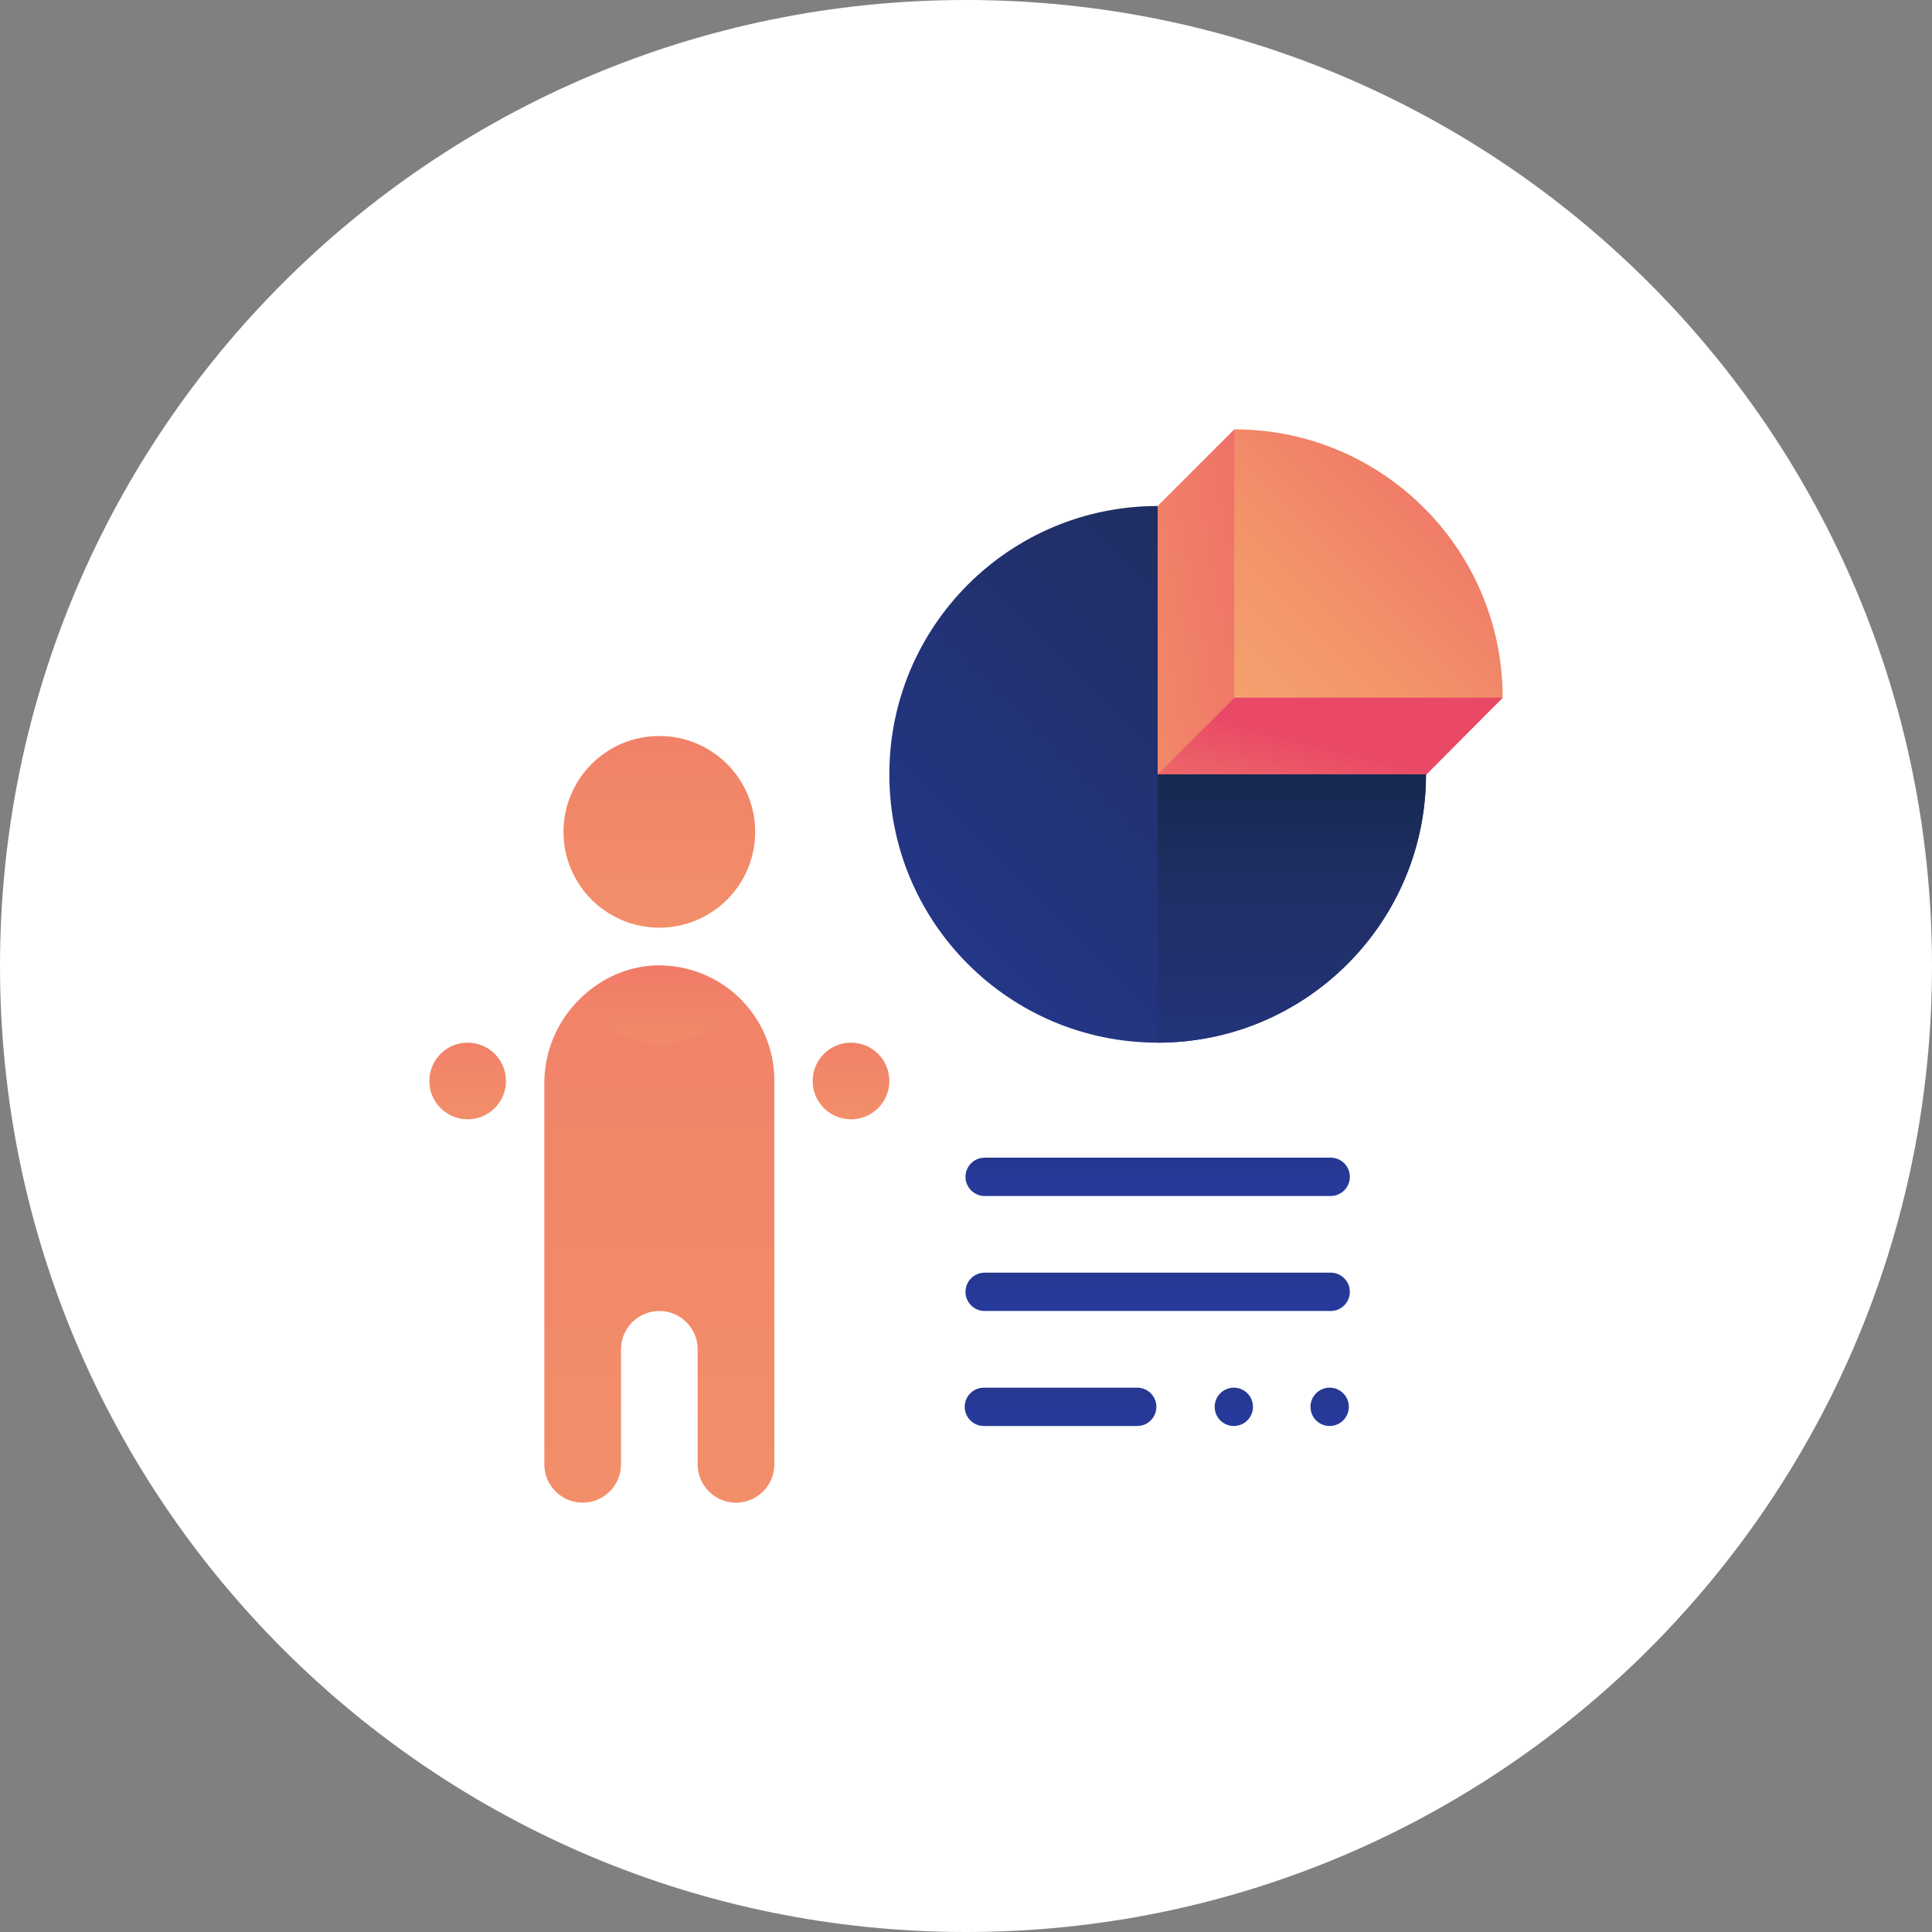
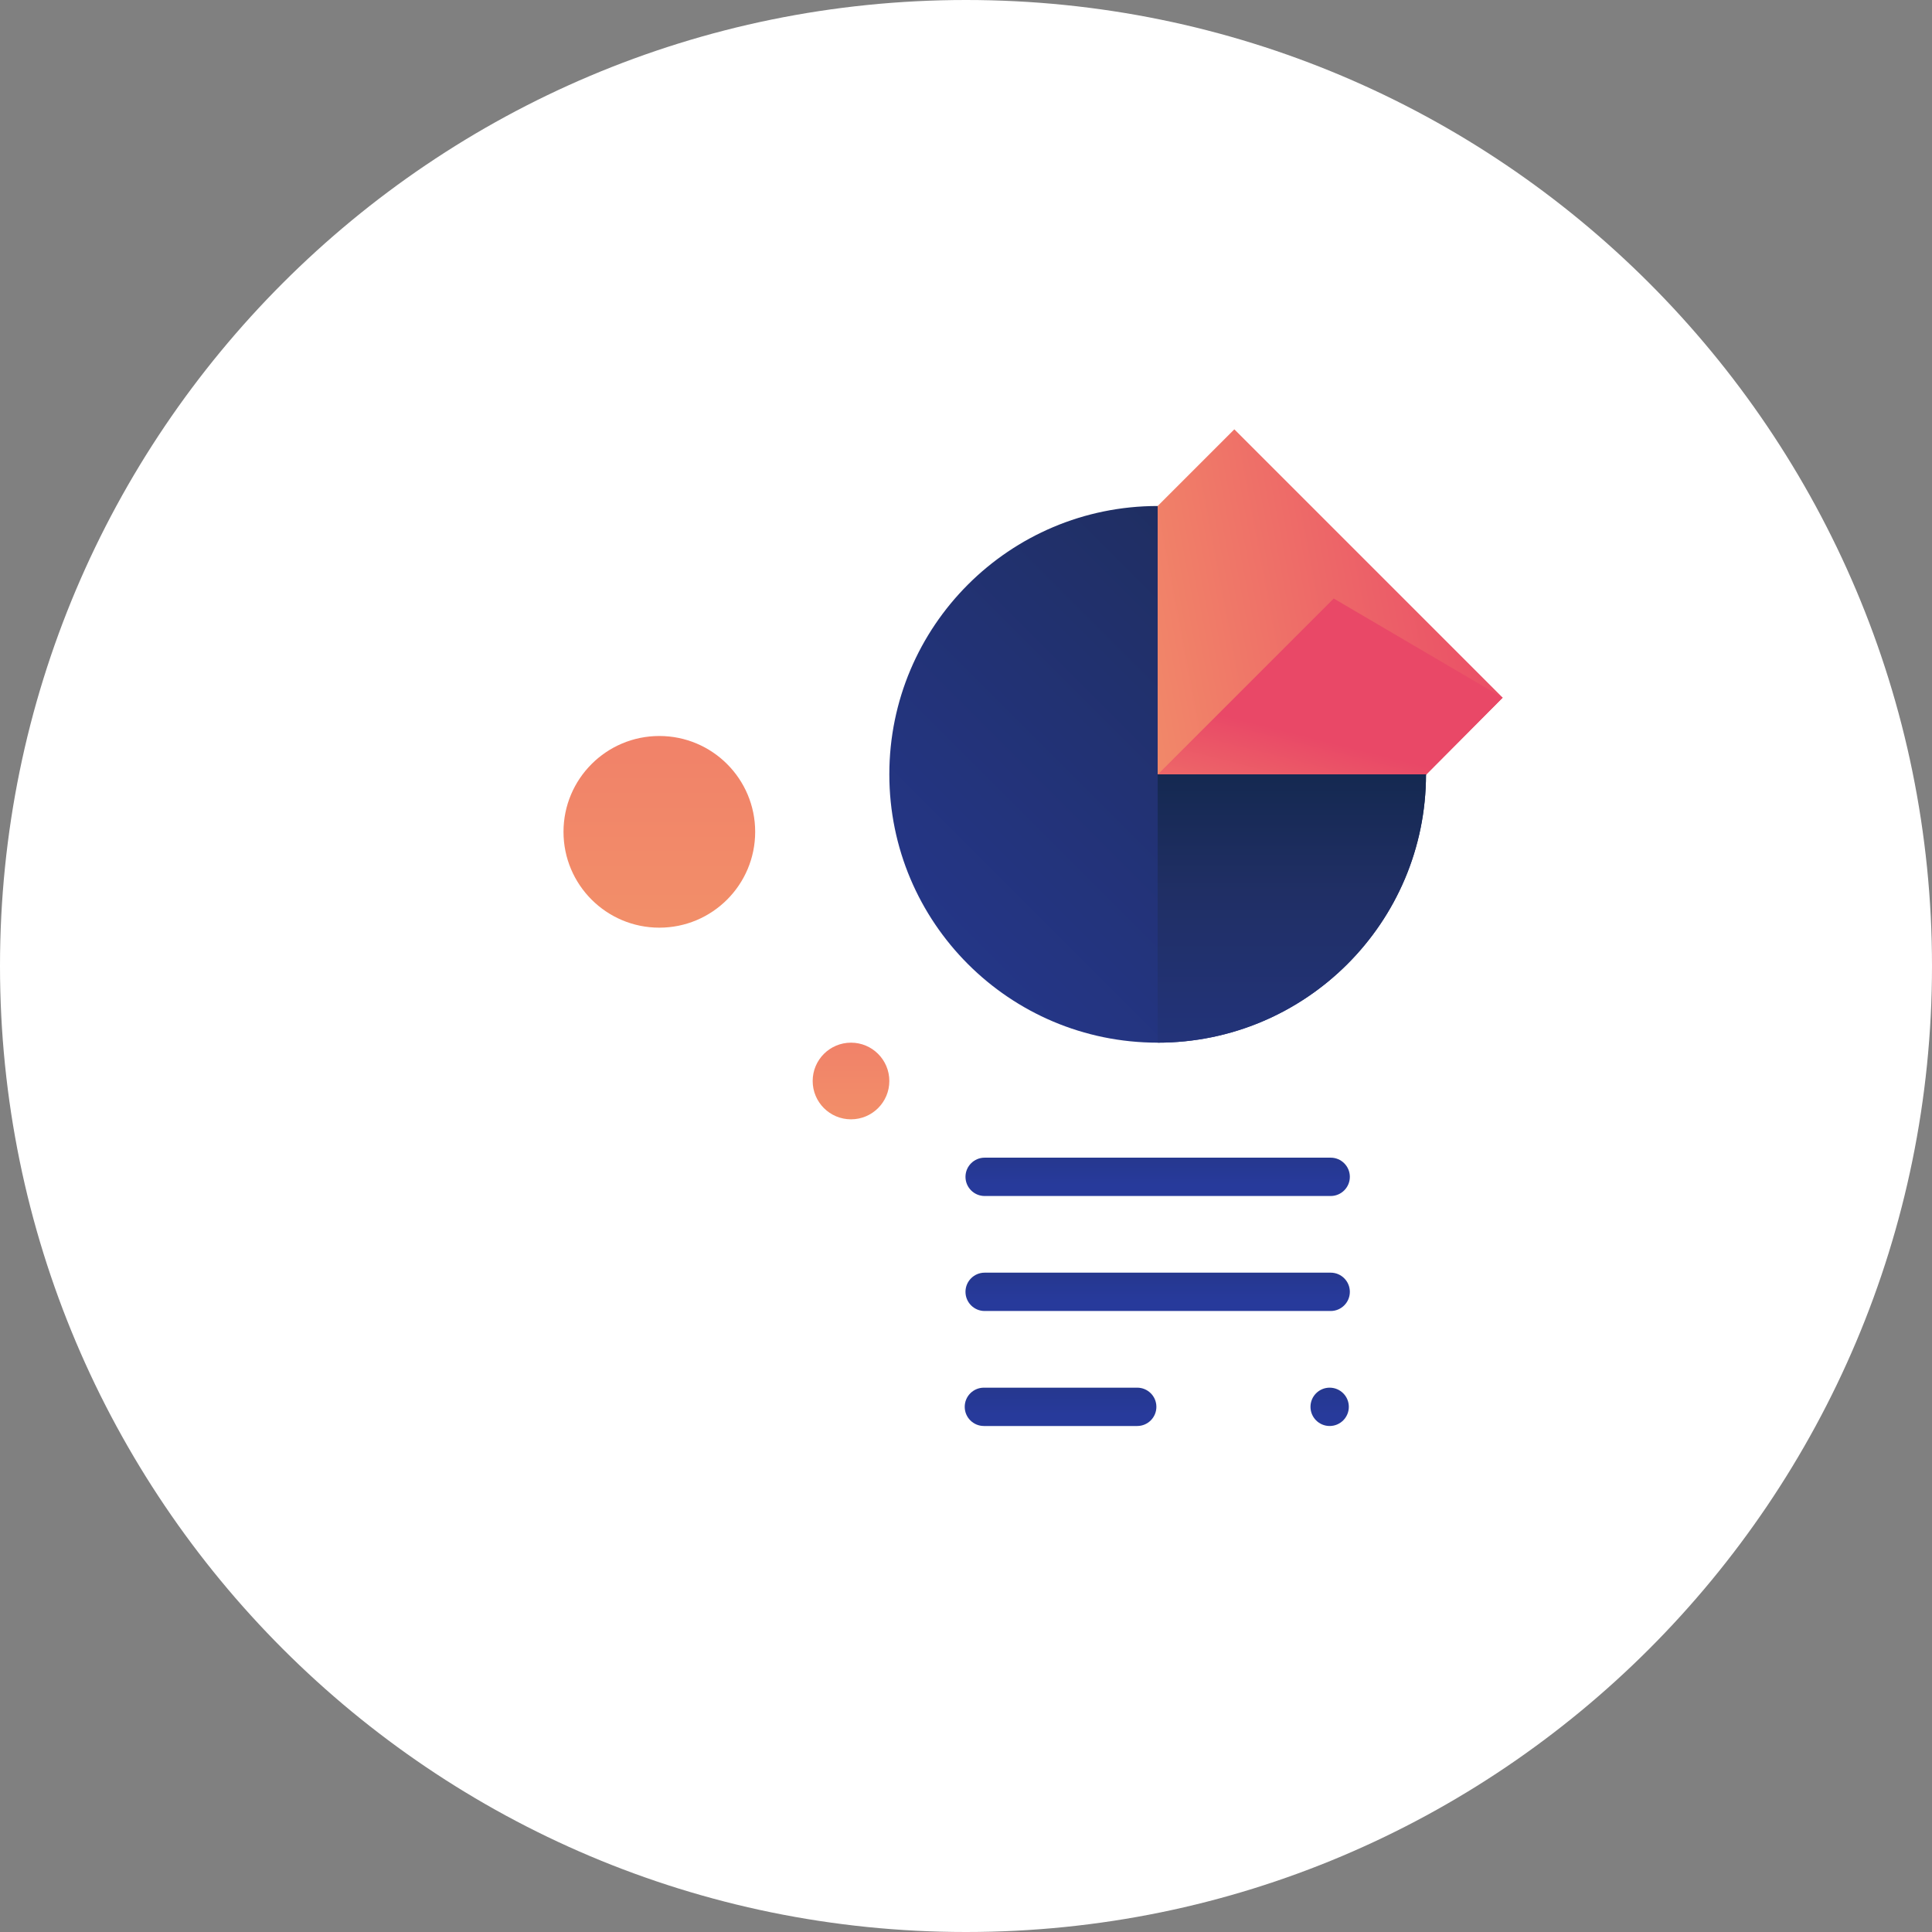
<svg xmlns="http://www.w3.org/2000/svg" width="180px" height="180px" viewBox="0 0 180 180" version="1.1">
  <rect x="0" y="0" width="180" height="180" fill="#808080" stroke="none" />
  <title>ico4</title>
  <desc>Created with Sketch.</desc>
  <defs>
    <linearGradient x1="-59.046%" y1="70.482%" x2="106.282%" y2="39.404%" id="linearGradient-1">
      <stop stop-color="#F3C57A" offset="0%" />
      <stop stop-color="#F39369" offset="49%" />
      <stop stop-color="#E94867" offset="100%" />
    </linearGradient>
    <linearGradient x1="28.265%" y1="125.137%" x2="52.366%" y2="37.342%" id="linearGradient-2">
      <stop stop-color="#F3C57A" offset="0%" />
      <stop stop-color="#F39369" offset="49%" />
      <stop stop-color="#E94867" offset="100%" />
    </linearGradient>
    <linearGradient x1="50.049%" y1="677.732%" x2="50.049%" y2="-435.999%" id="linearGradient-3">
      <stop stop-color="#F3C57A" offset="0%" />
      <stop stop-color="#F39369" offset="49%" />
      <stop stop-color="#E94867" offset="100%" />
    </linearGradient>
    <linearGradient x1="50.049%" y1="677.732%" x2="50.049%" y2="-435.999%" id="linearGradient-4">
      <stop stop-color="#F3C57A" offset="0%" />
      <stop stop-color="#F39369" offset="49%" />
      <stop stop-color="#E94867" offset="100%" />
    </linearGradient>
    <linearGradient x1="50%" y1="599.094%" x2="50%" y2="-312.082%" id="linearGradient-5">
      <stop stop-color="#F3C57A" offset="0%" />
      <stop stop-color="#F39369" offset="49%" />
      <stop stop-color="#E94867" offset="100%" />
    </linearGradient>
    <linearGradient x1="-18.667%" y1="118.667%" x2="140.19%" y2="-40.19%" id="linearGradient-6">
      <stop stop-color="#273A9B" offset="0%" />
      <stop stop-color="#202F65" offset="56%" />
      <stop stop-color="#021E2F" offset="100%" />
    </linearGradient>
    <linearGradient x1="50%" y1="191.714%" x2="50%" y2="-72.286%" id="linearGradient-7">
      <stop stop-color="#273A9B" offset="0%" />
      <stop stop-color="#202F65" offset="56%" />
      <stop stop-color="#021E2F" offset="100%" />
    </linearGradient>
    <linearGradient x1="-81.714%" y1="181.714%" x2="154.571%" y2="-54.571%" id="linearGradient-8">
      <stop stop-color="#F3C57A" offset="0%" />
      <stop stop-color="#F39369" offset="49%" />
      <stop stop-color="#E94867" offset="100%" />
    </linearGradient>
    <linearGradient x1="49.97%" y1="70.833%" x2="49.97%" y2="-477.167%" id="linearGradient-9">
      <stop stop-color="#273A9B" offset="0%" />
      <stop stop-color="#202F65" offset="56%" />
      <stop stop-color="#021E2F" offset="100%" />
    </linearGradient>
    <linearGradient x1="49.97%" y1="70.833%" x2="49.97%" y2="-477.167%" id="linearGradient-10">
      <stop stop-color="#273A9B" offset="0%" />
      <stop stop-color="#202F65" offset="56%" />
      <stop stop-color="#021E2F" offset="100%" />
    </linearGradient>
    <linearGradient x1="49.97%" y1="70.833%" x2="49.97%" y2="-477.167%" id="linearGradient-11">
      <stop stop-color="#273A9B" offset="0%" />
      <stop stop-color="#202F65" offset="56%" />
      <stop stop-color="#021E2F" offset="100%" />
    </linearGradient>
  </defs>
  <g id="Page-1" stroke="none" stroke-width="1" fill="none" fill-rule="evenodd">
    <g id="MSO-Eye-Partners" transform="translate(-785, -1400)" fill-rule="nonzero">
      <g id="ico4" transform="translate(785, 1400)">
        <path d="M90,180 C139.706,180 180,139.706 180,90 C180,40.294 139.706,0 90,0 C40.294,0 0,40.294 0,90 C0,139.706 40.294,180 90,180 Z" id="Path" fill="#FFFFFF" />
        <g id="work-preformance-male-man-chart" transform="translate(40, 40)">
          <polygon id="Path" fill="url(#linearGradient-1)" points="74.81 50.333 49.738 25.262 75 0 100 25" />
          <polygon id="Path" fill="url(#linearGradient-2)" points="84.262 15.762 62.262 37.762 74.81 50.333 100 25" />
          <circle id="Oval" fill="url(#linearGradient-3)" cx="21.429" cy="37.5" r="8.929" />
-           <path d="M20.381,50 C14.773,50.694 10.598,55.517 10.714,61.167 L10.714,96.429 C10.714,98.401 12.313,100 14.286,100 L14.286,100 C16.258,100 17.857,98.401 17.857,96.429 L17.857,85.714 C17.857,83.742 19.456,82.143 21.429,82.143 L21.429,82.143 C23.401,82.143 25,83.742 25,85.714 L25,96.429 C25,98.401 26.599,100 28.571,100 L28.571,100 C30.544,100 32.143,98.401 32.143,96.429 L32.143,60.714 C32.157,57.681 30.886,54.785 28.644,52.742 C26.402,50.7 23.399,49.703 20.381,50 L20.381,50 Z" id="Path" fill="url(#linearGradient-4)" />
-           <path d="M14,53.167 C15.645,55.682 18.447,57.197 21.452,57.197 C24.457,57.197 27.26,55.682 28.905,53.167 C26.678,50.892 23.552,49.731 20.381,50 C17.944,50.26 15.681,51.383 14,53.167 Z" id="Path" fill="url(#linearGradient-5)" />
-           <circle id="Oval" fill="url(#linearGradient-3)" cx="3.571" cy="60.714" r="3.571" />
          <circle id="Oval" fill="url(#linearGradient-3)" cx="39.286" cy="60.714" r="3.571" />
          <path d="M67.857,7.143 C54.05,7.143 42.857,18.336 42.857,32.143 C42.857,45.95 54.05,57.143 67.857,57.143 C81.664,57.143 92.857,45.95 92.857,32.143 L67.857,32.143 L67.857,7.143 Z" id="Path" fill="url(#linearGradient-6)" />
          <path d="M67.857,57.143 C81.664,57.143 92.857,45.95 92.857,32.143 L67.857,32.143 L67.857,57.143 Z" id="Path" fill="url(#linearGradient-7)" />
-           <path d="M75,-8.8817842e-16 L75,25 L100,25 C100,11.193 88.807,1.69176842e-16 75,-8.8817842e-16 Z" id="Path" fill="url(#linearGradient-8)" />
          <path d="M83.976,71.429 L51.738,71.429 C50.752,71.429 49.952,70.629 49.952,69.643 L49.952,69.643 C49.952,68.657 50.752,67.857 51.738,67.857 L83.976,67.857 C84.962,67.857 85.762,68.657 85.762,69.643 L85.762,69.643 C85.762,70.629 84.962,71.429 83.976,71.429 Z" id="Path" fill="url(#linearGradient-9)" />
          <path d="M83.976,82.143 L51.738,82.143 C50.752,82.143 49.952,81.343 49.952,80.357 L49.952,80.357 C49.952,79.371 50.752,78.571 51.738,78.571 L83.976,78.571 C84.962,78.571 85.762,79.371 85.762,80.357 L85.762,80.357 C85.762,81.343 84.962,82.143 83.976,82.143 Z" id="Path" fill="url(#linearGradient-9)" />
          <path d="M65.952,92.857 L51.667,92.857 C50.68,92.857 49.881,92.058 49.881,91.071 L49.881,91.071 C49.881,90.085 50.68,89.286 51.667,89.286 L65.952,89.286 C66.939,89.286 67.738,90.085 67.738,91.071 L67.738,91.071 C67.738,92.058 66.939,92.857 65.952,92.857 L65.952,92.857 Z" id="Path" fill="url(#linearGradient-10)" />
          <path d="M83.881,92.857 L83.881,92.857 C82.895,92.857 82.095,92.058 82.095,91.071 L82.095,91.071 C82.095,90.085 82.895,89.286 83.881,89.286 L83.881,89.286 C84.867,89.286 85.667,90.085 85.667,91.071 L85.667,91.071 C85.667,92.058 84.867,92.857 83.881,92.857 Z" id="Path" fill="url(#linearGradient-11)" />
-           <path d="M74.952,92.857 L74.952,92.857 C73.966,92.857 73.167,92.058 73.167,91.071 L73.167,91.071 C73.167,90.085 73.966,89.286 74.952,89.286 L74.952,89.286 C75.939,89.286 76.738,90.085 76.738,91.071 L76.738,91.071 C76.738,92.058 75.939,92.857 74.952,92.857 Z" id="Path" fill="url(#linearGradient-11)" />
        </g>
      </g>
    </g>
  </g>
</svg>